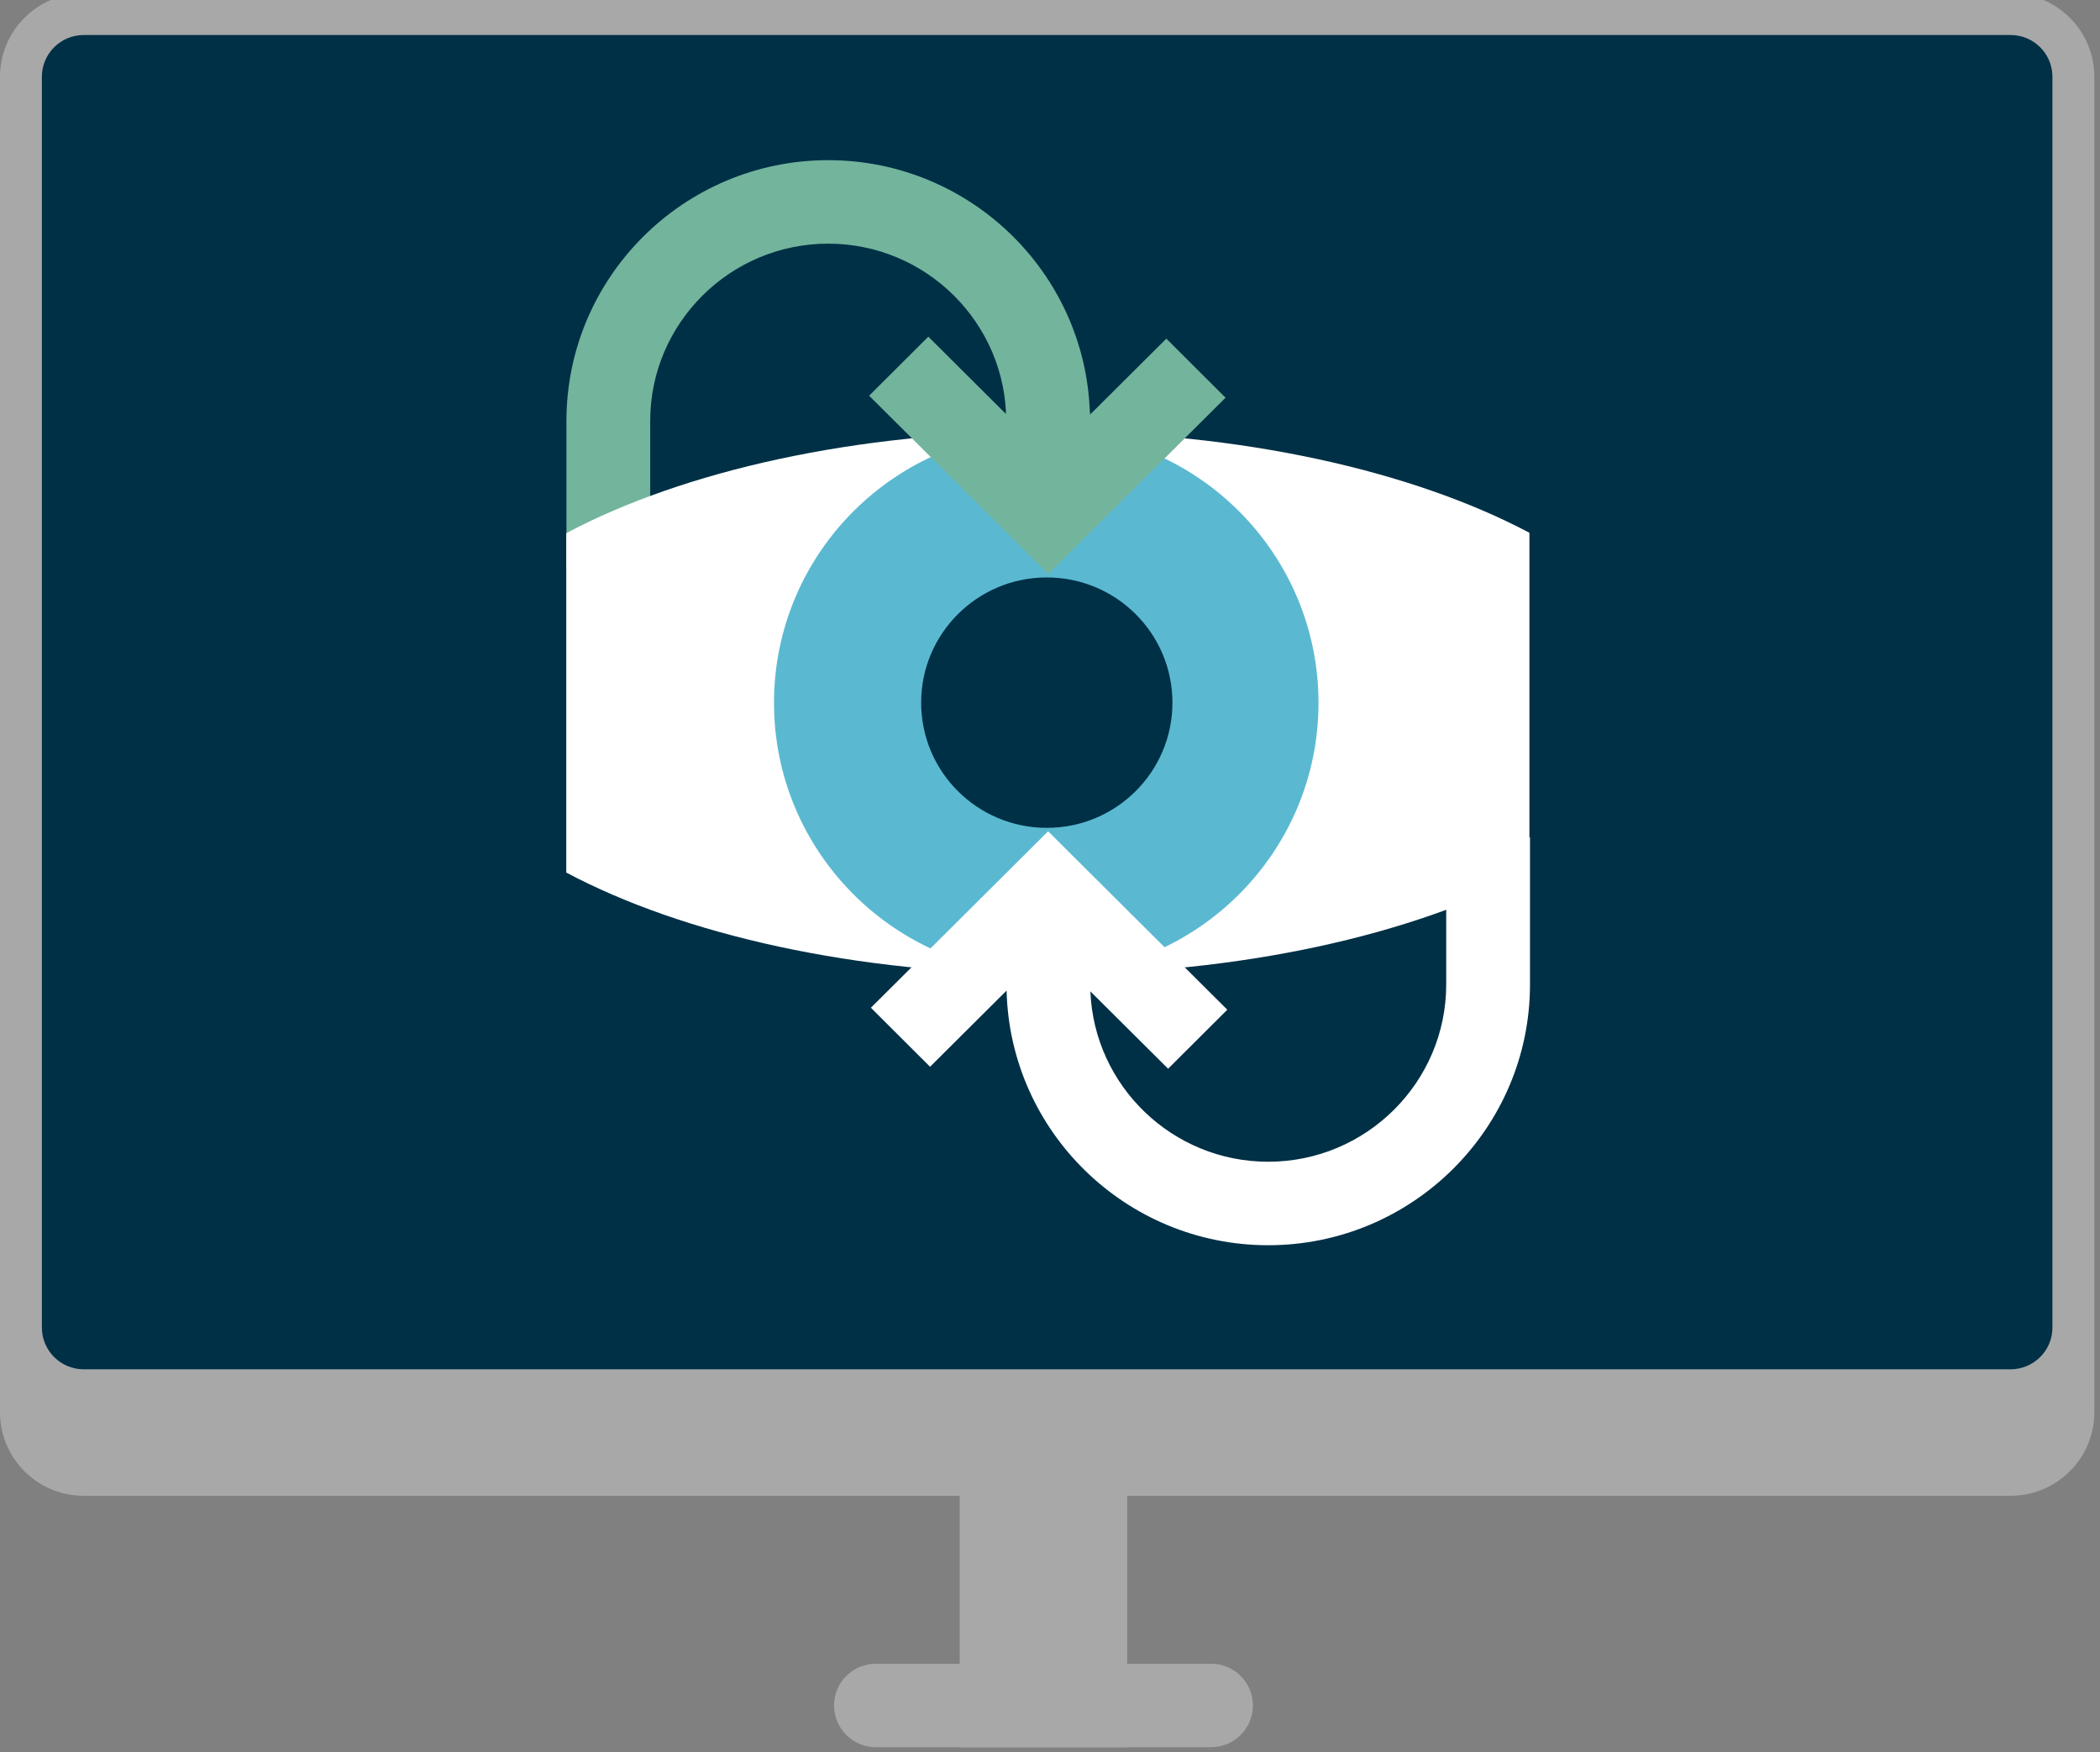
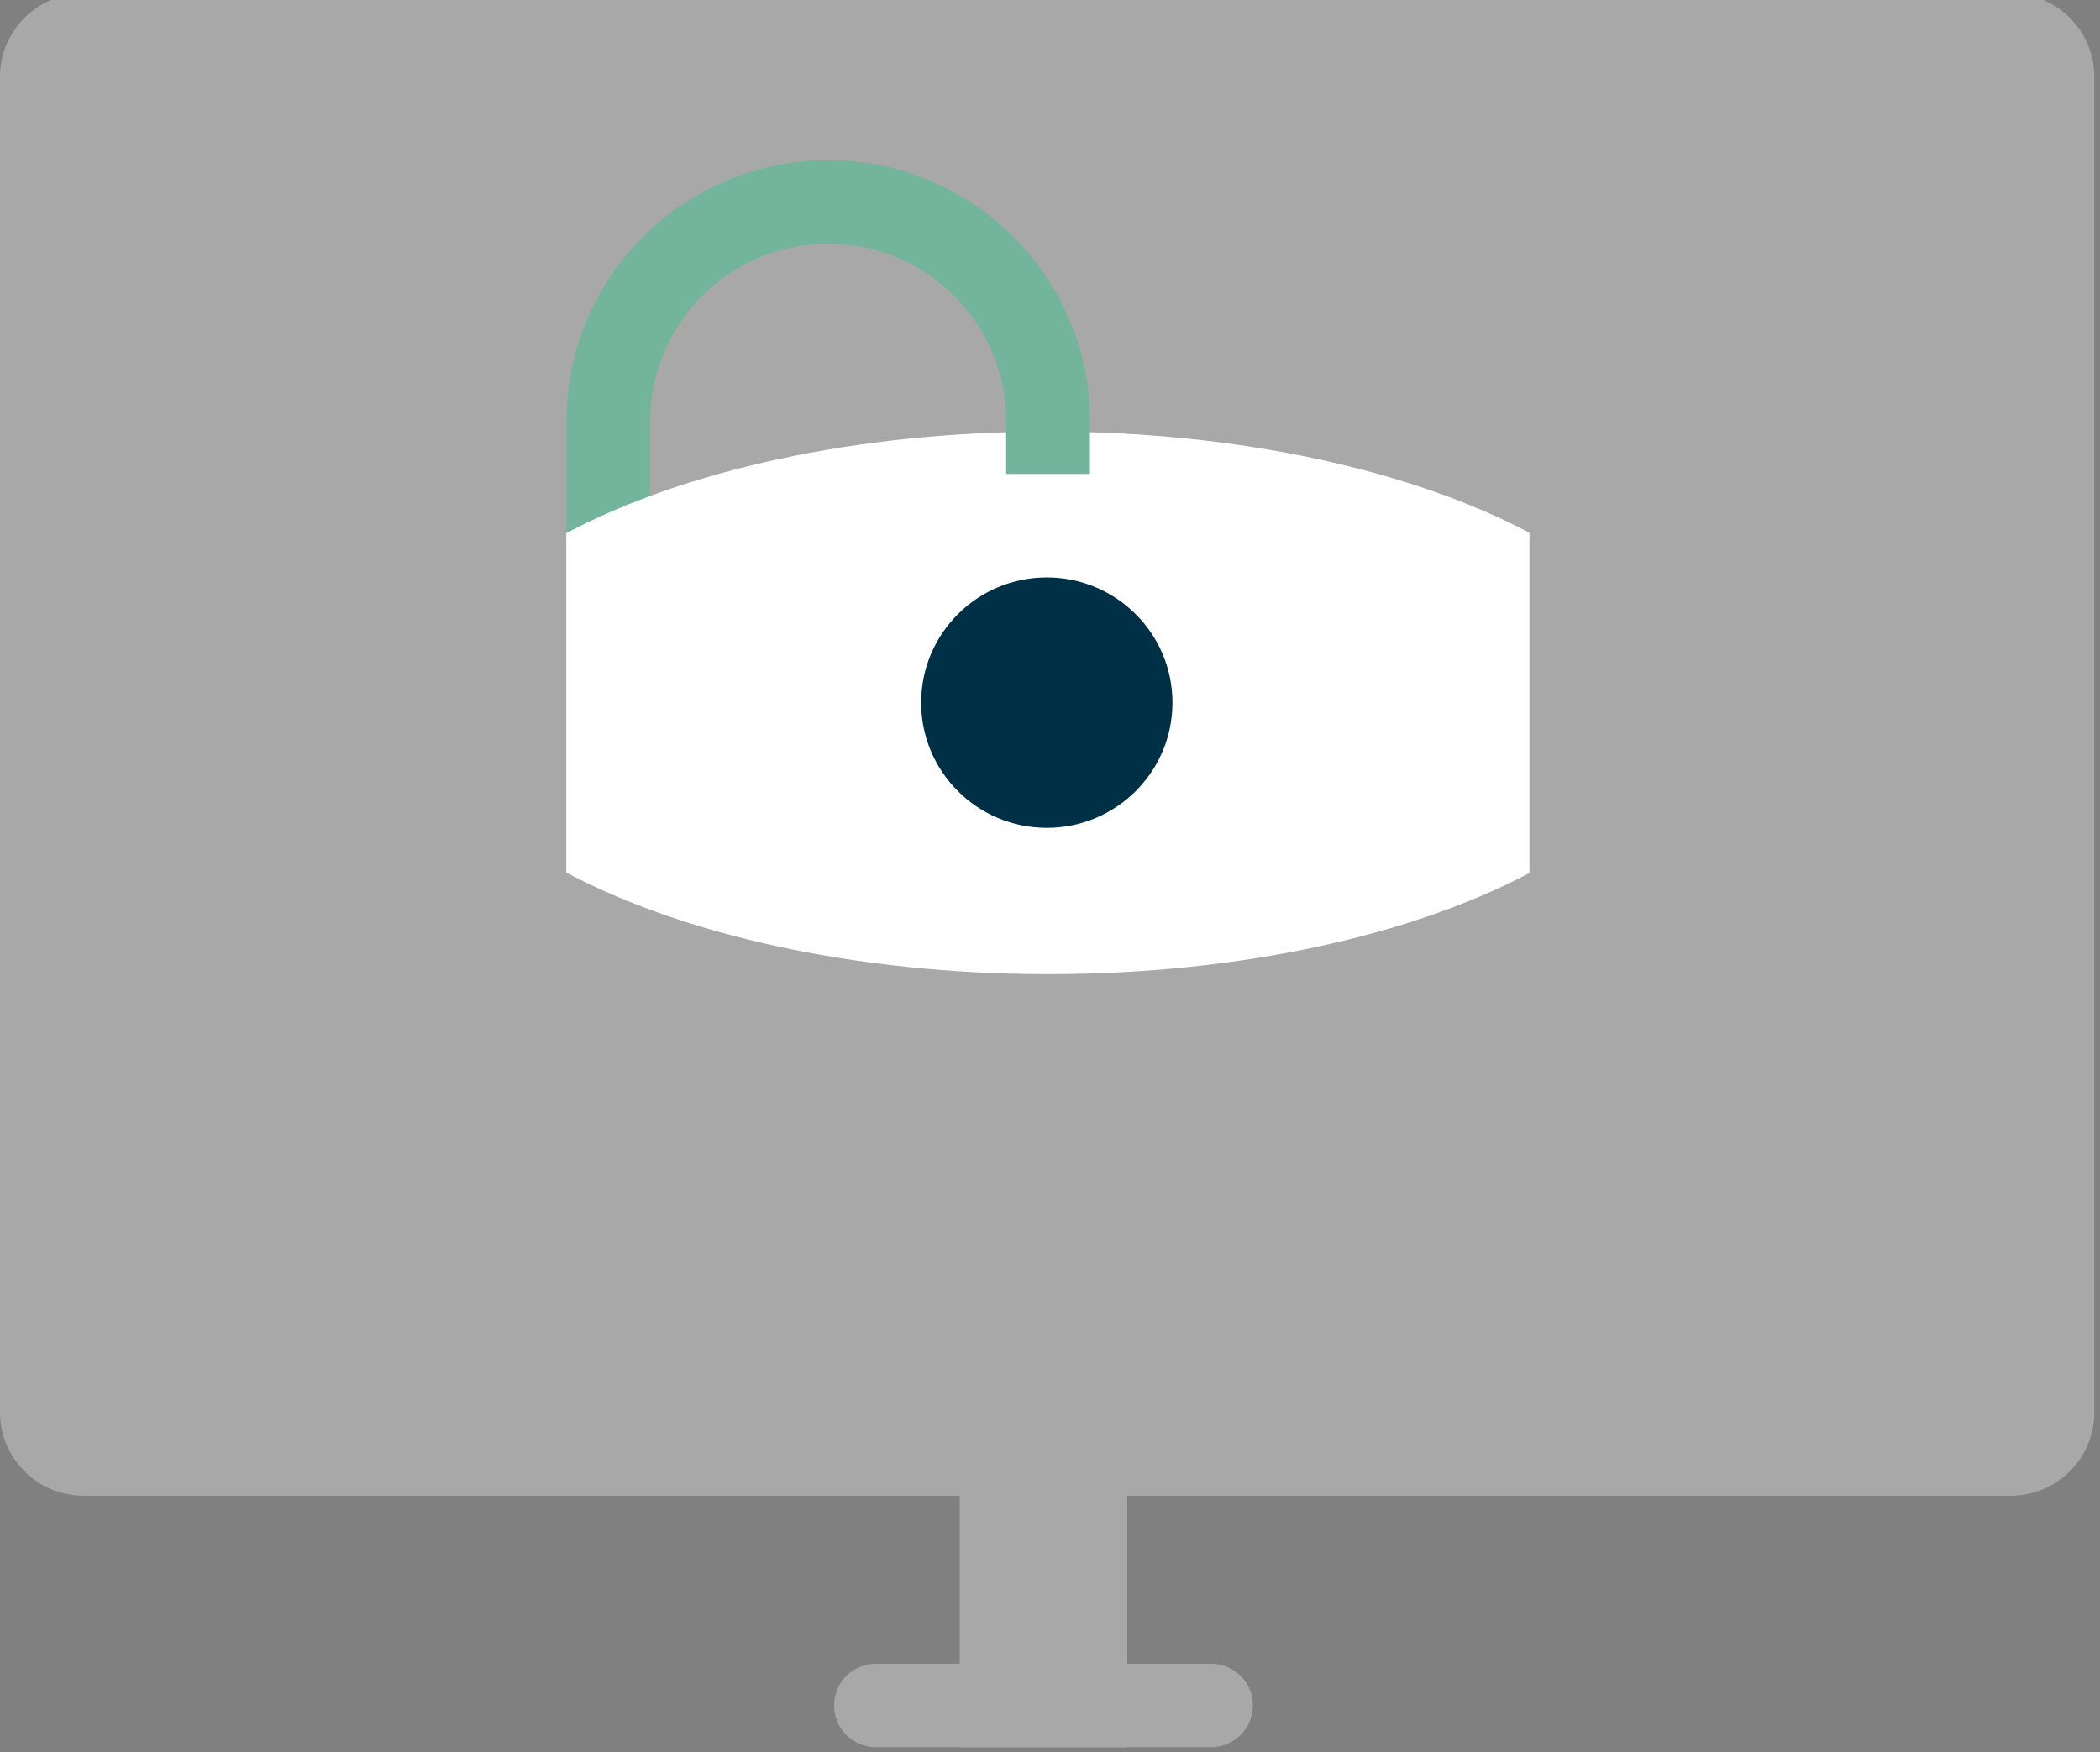
<svg xmlns="http://www.w3.org/2000/svg" width="133px" height="111px" viewBox="0 0 133 111" version="1.1">
  <rect x="0" y="0" width="133" height="111" fill="#808080" stroke="none" />
  <title>Mobile Portrait</title>
  <desc>Created with Sketch.</desc>
  <defs />
  <g id="Components" stroke="none" stroke-width="1" fill="none" fill-rule="evenodd">
    <g id="Mobile-Portrait">
      <path d="M127.334,-0.426 L5.305,-0.426 C2.376,-0.426 -0,1.942 -0,4.861 L-0,89.457 C-0,92.378 2.376,94.746 5.305,94.746 L60.781,94.746 L60.781,105.384 L55.476,105.384 C54.011,105.384 52.823,106.566 52.823,108.027 C52.823,109.487 54.011,110.671 55.476,110.671 L60.781,110.671 L60.781,110.692 L71.392,110.692 L71.392,110.671 L76.698,110.671 C78.164,110.671 79.351,109.487 79.351,108.027 C79.351,106.566 78.164,105.384 76.698,105.384 L71.392,105.384 L71.392,94.746 L127.334,94.746 C130.264,94.746 132.64,92.378 132.64,89.457 L132.64,4.861 C132.64,1.942 130.264,-0.426 127.334,-0.426" id="Fill-1" fill="#A8A8A8" />
-       <path d="M127.334,2.218 L5.305,2.218 C3.84,2.218 2.652,3.402 2.652,4.861 L2.652,84.09 C2.652,85.55 3.84,86.734 5.305,86.734 L127.334,86.734 C128.801,86.734 129.987,85.55 129.987,84.09 L129.987,4.861 C129.987,3.402 128.801,2.218 127.334,2.218" id="Fill-4" fill="#003046" />
      <path d="M41.179,35.982 L35.874,35.982 L35.874,26.669 C35.874,17.558 43.311,10.146 52.453,10.146 C61.595,10.146 69.032,17.558 69.032,26.669 L69.032,32.218 L63.727,32.218 L63.727,26.669 C63.727,20.473 58.67,15.434 52.453,15.434 C46.237,15.434 41.179,20.473 41.179,26.669 L41.179,35.982 Z" id="Fill-6" fill="#73B49D" />
      <path d="M66.392,27.337 C54.151,27.337 43.242,29.85 35.863,33.772 L35.863,55.269 C43.242,59.191 54.151,61.704 66.392,61.704 C78.603,61.704 89.493,59.202 96.863,55.296 L96.863,33.747 C89.493,29.84 78.603,27.337 66.392,27.337" id="Fill-8" fill="#FFFFFF" />
-       <path d="M83.505,44.518 C83.505,54.006 75.785,61.701 66.263,61.701 C56.741,61.701 49.02,54.006 49.02,44.518 C49.02,35.03 56.741,27.334 66.263,27.334 C75.785,27.334 83.505,35.03 83.505,44.518" id="Fill-10" fill="#5AB9D1" />
-       <polygon id="Fill-12" fill="#73B49D" points="66.393 36.364 55.045 25.065 58.793 21.326 66.393 28.893 73.868 21.451 77.618 25.191" />
      <polygon id="Fill-14" fill="#73B49D" points="63.721 30.021 69.027 30.021 69.027 26.056 63.721 26.056" />
-       <path d="M91.594,53.039 L91.594,62.353 C91.594,68.548 86.537,73.587 80.32,73.587 C74.253,73.587 69.293,68.786 69.058,62.796 L73.98,67.695 L77.729,63.957 L66.381,52.656 L55.157,63.832 L58.904,67.571 L63.751,62.745 C63.962,71.675 71.311,78.875 80.32,78.875 C89.463,78.875 96.9,71.463 96.9,62.353 L96.9,53.039 L91.594,53.039 Z" id="Fill-16" fill="#FFFFFF" />
      <path d="M74.255,44.507 C74.255,48.888 70.693,52.438 66.297,52.438 C61.901,52.438 58.339,48.888 58.339,44.507 C58.339,40.128 61.901,36.576 66.297,36.576 C70.693,36.576 74.255,40.128 74.255,44.507" id="Fill-17" fill="#003046" />
    </g>
  </g>
</svg>